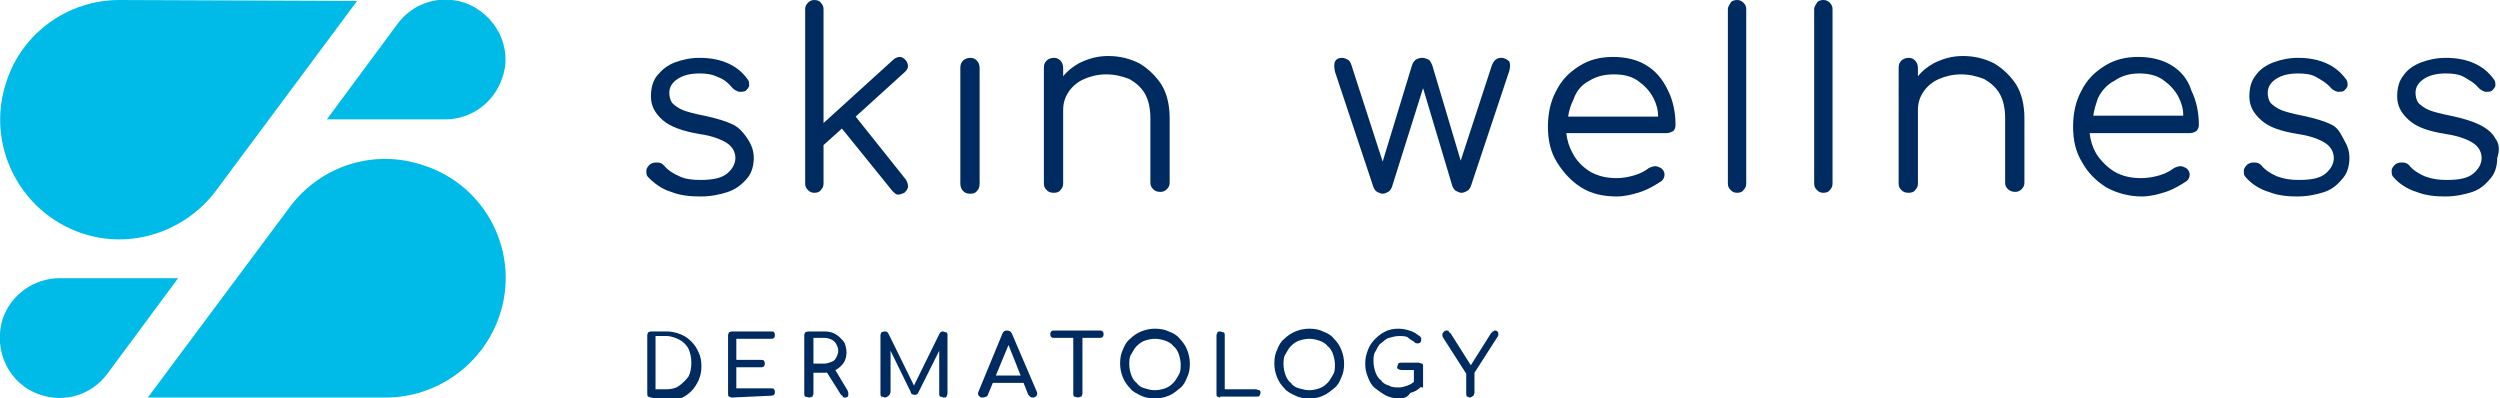
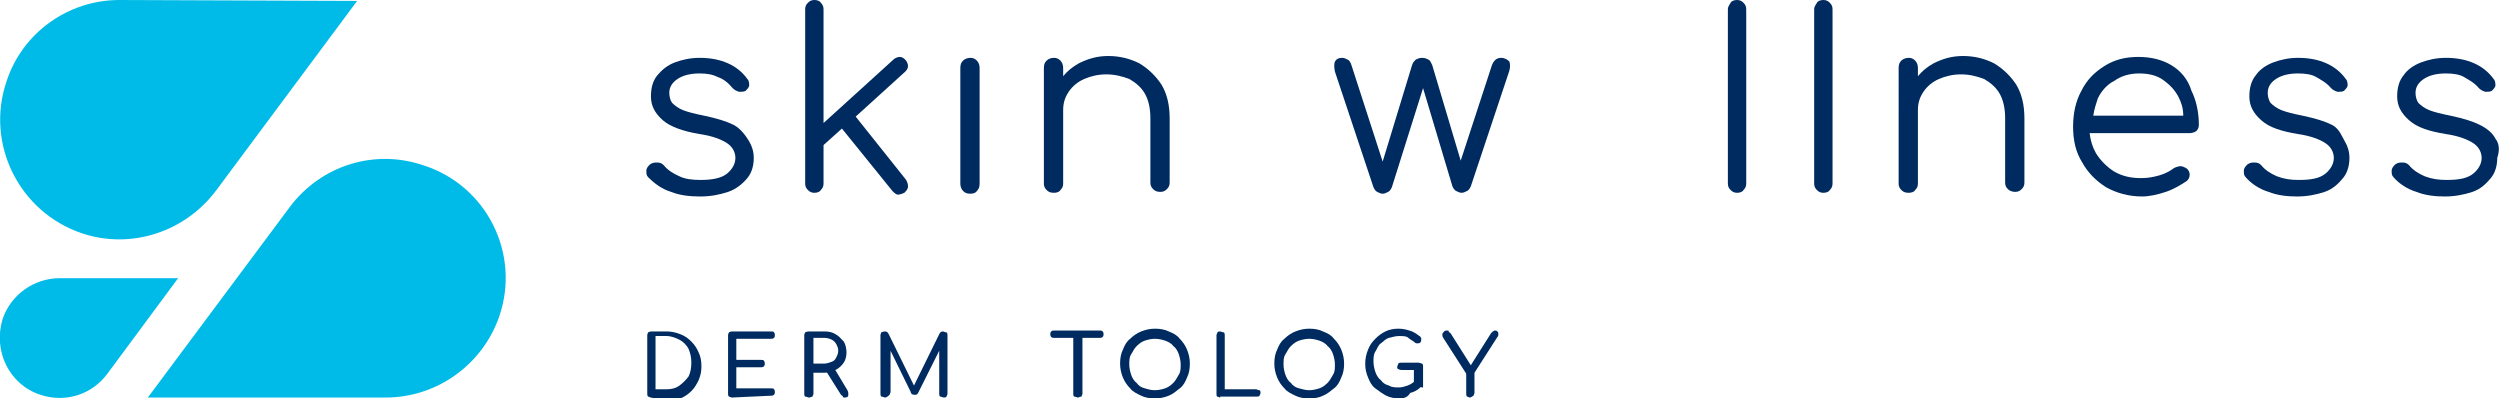
<svg xmlns="http://www.w3.org/2000/svg" id="Layer_1" x="0px" y="0px" viewBox="0 0 272.3 43.4">
  <title>Skin Wellness Dermatology</title>
  <style>.st0{fill:#002b60}.st1{fill:#00bbe7}</style>
  <path class="st0" d="M79.9 13.6c-.8-.4-1.8-.7-3.2-1-1-.2-1.8-.4-2.3-.6s-.9-.5-1.2-.8c-.2-.3-.3-.7-.3-1.1 0-.6.3-1.1.9-1.5s1.4-.6 2.4-.6c.8 0 1.4.1 2 .4.6.2 1.1.6 1.6 1.2.2.2.4.3.7.4.3 0 .5 0 .7-.1.2-.2.4-.4.4-.6s0-.5-.2-.7c-.5-.7-1.2-1.3-2.1-1.7s-1.9-.6-3.1-.6c-1 0-1.9.2-2.7.5-.8.3-1.4.8-1.9 1.4-.5.6-.7 1.4-.7 2.3 0 1 .4 1.8 1.3 2.6.8.7 2.2 1.2 4 1.5 1.4.2 2.4.6 3 1s.9 1 .9 1.6c0 .6-.3 1.2-.9 1.7-.6.5-1.6.7-2.9.7-.9 0-1.7-.1-2.3-.4-.7-.3-1.3-.7-1.7-1.2-.2-.2-.4-.3-.7-.3-.3 0-.5 0-.8.2-.2.2-.4.4-.4.7 0 .3 0 .5.2.7.7.7 1.5 1.3 2.5 1.6 1 .4 2.1.5 3.2.5s2.1-.2 3-.5 1.6-.9 2.1-1.5.7-1.4.7-2.2c0-.7-.2-1.3-.5-1.8s-.9-1.4-1.7-1.8z" />
  <path class="st0" d="M93.2 12.7l5.4-4.9c.2-.2.3-.4.3-.6s-.1-.5-.3-.7c-.2-.2-.4-.3-.6-.3-.2 0-.5.1-.7.3l-7.6 6.9V1c0-.3-.1-.5-.3-.7-.1-.2-.4-.3-.7-.3s-.5.1-.7.3-.3.4-.3.7v19c0 .3.1.5.3.7.2.2.4.3.7.3.3 0 .6-.1.7-.3.2-.2.3-.4.3-.7v-4.2l2-1.8 5.5 6.8c.2.2.4.4.6.4.2 0 .5-.1.7-.2.2-.2.4-.4.4-.7s-.1-.5-.2-.7l-5.5-6.9z" />
  <path class="st0" d="M105.7 6.3c-.3 0-.6.1-.8.3s-.3.4-.3.8V20c0 .3.1.6.3.8.2.2.4.3.8.3.3 0 .6-.1.7-.3.2-.2.3-.4.3-.8V7.4c0-.3-.1-.6-.3-.8s-.4-.3-.7-.3z" />
  <path class="st0" d="M124.1 6.9c-1-.5-2.1-.8-3.4-.8-1.2 0-2.2.3-3.2.8-.7.4-1.2.8-1.7 1.4v-.9c0-.3-.1-.6-.3-.8s-.4-.3-.7-.3c-.3 0-.6.1-.8.3s-.3.4-.3.8V20c0 .3.1.5.3.7.2.2.4.3.8.3.3 0 .6-.1.7-.3.2-.2.3-.4.3-.7v-8c0-.8.2-1.4.6-2 .4-.6 1-1.1 1.7-1.4.7-.3 1.5-.5 2.4-.5.9 0 1.7.2 2.5.5.7.4 1.3.9 1.7 1.6.4.7.6 1.6.6 2.7v7c0 .3.1.5.3.7.2.2.4.3.8.3.3 0 .5-.1.7-.3.2-.2.3-.4.3-.7v-7c0-1.5-.3-2.7-.9-3.7-.6-.9-1.4-1.7-2.4-2.3z" />
  <path class="st0" d="M163.5 6.3c-.5 0-.8.3-1 .8l-3.4 10.4L156 7.1c-.1-.2-.2-.5-.4-.6s-.4-.2-.7-.2-.5.1-.7.2c-.2.2-.3.3-.4.6l-3.2 10.5-3.4-10.5c-.1-.3-.2-.5-.4-.6s-.4-.2-.6-.2c-.4 0-.6.1-.8.4-.1.3-.1.6 0 1.1l4.2 12.6c.1.2.2.4.4.5.2.1.4.2.6.2.2 0 .4-.1.6-.2s.3-.3.4-.5L155 9.6l3.2 10.7c.1.2.2.4.4.5.2.1.4.2.6.2.2 0 .4-.1.6-.2.2-.1.3-.3.4-.5l4.2-12.6c.1-.4.1-.7 0-1-.2-.2-.5-.4-.9-.4z" />
-   <path class="st0" d="M179.3 7.1c-1-.6-2.2-.9-3.6-.9s-2.6.3-3.7 1-1.9 1.5-2.5 2.7c-.6 1.1-.9 2.4-.9 3.9s.3 2.8 1 3.9 1.5 2 2.6 2.7 2.4 1 3.9 1c.8 0 1.7-.2 2.6-.5s1.7-.8 2.3-1.2c.2-.2.3-.4.3-.7 0-.2-.1-.5-.4-.7-.2-.1-.4-.2-.6-.2s-.5.1-.7.2c-.4.3-.9.6-1.6.8-.7.2-1.3.3-1.9.3-1.1 0-2-.2-2.9-.7-.8-.5-1.5-1.2-1.9-2-.4-.7-.6-1.4-.7-2.2h10.9c.3 0 .5-.1.7-.2s.3-.4.3-.7c0-1.4-.3-2.7-.8-3.7-.6-1.3-1.4-2.2-2.4-2.8zm-6.2 1.7c.8-.5 1.7-.7 2.7-.7 1 0 1.9.2 2.6.7.7.5 1.3 1.1 1.7 1.9.3.6.5 1.2.5 2h-9.8c.1-.7.3-1.3.6-1.9.3-.9.9-1.6 1.7-2z" />
  <path class="st0" d="M189.2 0c-.3 0-.6.1-.7.3s-.3.4-.3.7v19c0 .3.1.5.3.7.2.2.4.3.7.3.3 0 .6-.1.7-.3.2-.2.3-.4.3-.7V1c0-.3-.1-.5-.3-.7-.2-.2-.4-.3-.7-.3z" />
  <path class="st0" d="M198.6 0c-.3 0-.6.1-.7.3s-.3.4-.3.7v19c0 .3.1.5.3.7.2.2.4.3.7.3s.6-.1.7-.3c.2-.2.3-.4.3-.7V1c0-.3-.1-.5-.3-.7-.2-.2-.4-.3-.7-.3z" />
  <path class="st0" d="M217.2 6.9c-1-.5-2.1-.8-3.4-.8-1.2 0-2.2.3-3.2.8-.7.4-1.2.8-1.7 1.4v-.9c0-.3-.1-.6-.3-.8s-.4-.3-.7-.3c-.3 0-.6.1-.8.3s-.3.4-.3.8V20c0 .3.1.5.3.7.2.2.4.3.8.3.3 0 .6-.1.7-.3.2-.2.3-.4.3-.7v-8c0-.8.2-1.4.6-2 .4-.6 1-1.1 1.7-1.4.7-.3 1.5-.5 2.4-.5.9 0 1.7.2 2.5.5.7.4 1.3.9 1.7 1.6.4.7.6 1.6.6 2.7v7c0 .3.1.5.3.7.2.2.5.3.8.3.3 0 .5-.1.7-.3.2-.2.3-.4.3-.7v-7c0-1.5-.3-2.7-.9-3.7-.6-.9-1.4-1.7-2.4-2.3z" />
  <path class="st0" d="M236.5 7.1c-1-.6-2.2-.9-3.6-.9s-2.6.3-3.7 1-1.9 1.5-2.5 2.7c-.6 1.1-.9 2.4-.9 3.9s.3 2.8 1 3.9c.6 1.1 1.5 2 2.6 2.7 1.1.6 2.4 1 3.9 1 .8 0 1.7-.2 2.6-.5s1.7-.8 2.3-1.2c.2-.2.3-.4.3-.7 0-.2-.1-.5-.4-.7-.2-.1-.4-.2-.6-.2s-.5.1-.7.2c-.4.3-.9.6-1.6.8-.7.2-1.3.3-2 .3-1.1 0-2-.2-2.9-.7-.8-.5-1.5-1.2-2-2-.4-.7-.6-1.4-.7-2.2h10.9c.3 0 .5-.1.7-.2.2-.2.3-.4.3-.7 0-1.4-.3-2.7-.8-3.7-.4-1.3-1.2-2.2-2.2-2.8zm-6.2 1.7c.7-.5 1.6-.8 2.7-.8 1 0 1.9.2 2.6.7s1.3 1.1 1.7 1.9c.3.6.5 1.2.5 2H228c.1-.7.3-1.3.5-1.9.4-.8 1-1.5 1.8-1.9z" />
  <path class="st0" d="M254 13.6c-.8-.4-1.8-.7-3.2-1-1-.2-1.8-.4-2.3-.6s-.9-.5-1.2-.8c-.2-.3-.3-.7-.3-1.1 0-.6.3-1.1.9-1.5.6-.4 1.4-.6 2.4-.6.8 0 1.5.1 2 .4s1.1.6 1.6 1.2c.2.2.4.3.7.4.3 0 .5 0 .7-.1.2-.2.4-.4.4-.6 0-.2 0-.5-.2-.7-.5-.7-1.2-1.3-2.1-1.7s-1.9-.6-3.1-.6c-1 0-1.9.2-2.7.5-.8.3-1.5.8-1.9 1.4-.5.6-.7 1.4-.7 2.3 0 1 .4 1.8 1.3 2.6s2.2 1.2 4 1.5c1.4.2 2.4.6 3 1 .6.4.9 1 .9 1.6 0 .6-.3 1.2-.9 1.7-.6.5-1.5.7-2.9.7-.9 0-1.6-.1-2.4-.4-.7-.3-1.3-.7-1.7-1.2-.2-.2-.4-.3-.7-.3-.3 0-.5 0-.8.2-.2.2-.4.4-.4.7 0 .3 0 .5.2.7.6.7 1.5 1.3 2.5 1.6 1 .4 2.1.5 3.1.5 1.1 0 2.1-.2 3-.5s1.5-.9 2-1.5.7-1.4.7-2.2c0-.7-.2-1.3-.5-1.8s-.6-1.4-1.4-1.8z" />
  <path class="st0" d="M271.8 15.1c-.3-.6-.9-1.1-1.7-1.5s-1.8-.7-3.2-1c-1-.2-1.8-.4-2.3-.6s-.9-.5-1.2-.8c-.2-.3-.3-.7-.3-1.1 0-.6.3-1.1.9-1.5.6-.4 1.4-.6 2.4-.6.8 0 1.5.1 2 .4s1.1.6 1.6 1.2c.2.2.4.3.7.4.3 0 .5 0 .7-.1.2-.2.4-.4.4-.6 0-.2 0-.5-.2-.7-.5-.7-1.2-1.3-2.1-1.7s-1.9-.6-3.1-.6c-1 0-1.9.2-2.7.5-.8.3-1.5.8-1.9 1.4-.5.6-.7 1.4-.7 2.3 0 1 .4 1.8 1.3 2.6s2.2 1.2 4 1.5c1.4.2 2.4.6 3 1 .6.4.9 1 .9 1.6 0 .6-.3 1.2-.9 1.7-.6.5-1.5.7-2.9.7-.9 0-1.6-.1-2.4-.4-.7-.3-1.3-.7-1.7-1.2-.2-.2-.4-.3-.7-.3-.3 0-.5 0-.8.2-.2.2-.4.4-.4.7 0 .3 0 .5.2.7.6.7 1.5 1.3 2.5 1.6 1 .4 2.1.5 3.1.5 1.1 0 2.1-.2 3-.5s1.5-.9 2-1.5.7-1.4.7-2.2c.3-.9.2-1.6-.2-2.1z" />
  <g>
    <path class="st0" d="M70.9 43.3c-.1 0-.2-.1-.3-.1-.1-.1-.1-.2-.1-.3v-6.4c0-.1.1-.3.1-.3s.2-.1.3-.1h1.7c.5 0 1 .1 1.5.3s.8.4 1.2.8c.3.3.6.7.8 1.2.2.4.3.9.3 1.5s-.1 1-.3 1.5c-.2.4-.4.8-.8 1.2-.3.3-.7.6-1.2.8s-.9.3-1.5.3l-1.7-.4zm.5-.9h1.2c.5 0 1-.1 1.4-.4s.7-.6 1-1c.2-.4.3-.9.3-1.5s-.1-1-.3-1.5c-.2-.4-.6-.8-1-1-.4-.2-.9-.4-1.4-.4h-1.2v5.8z" />
    <path class="st0" d="M79.7 43.3c-.1 0-.2-.1-.3-.1-.1-.1-.1-.2-.1-.3v-6.4c0-.1.1-.3.1-.3s.2-.1.3-.1H84c.1 0 .3 0 .3.1.1.1.1.2.1.3 0 .1 0 .2-.1.3-.1.1-.2.1-.3.1h-3.8v2.3h2.7c.1 0 .3 0 .3.1.1.1.1.2.1.3s0 .2-.1.3c-.1.1-.2.1-.3.1h-2.7v2.3H84c.1 0 .3 0 .3.1.1.1.1.2.1.3 0 .1 0 .2-.1.3-.1.1-.2.1-.3.1l-4.3.2z" />
    <path class="st0" d="M88.1 43.3c-.1 0-.2-.1-.4-.1-.1-.1-.1-.2-.1-.3v-6.4c0-.1.1-.3.1-.3s.2-.1.4-.1h1.7c.5 0 .9.1 1.2.3.4.2.6.5.9.8.2.3.3.8.3 1.2 0 .4-.1.8-.3 1.1-.2.3-.5.6-.9.8s-.8.3-1.2.3h-1.2v2.3c0 .1-.1.2-.1.3-.1 0-.2.1-.4.1zm.5-3.7h1.2c.3 0 .5-.1.8-.2s.4-.3.5-.5.2-.4.2-.7c0-.3-.1-.5-.2-.7-.1-.2-.3-.4-.5-.5s-.5-.2-.8-.2h-1.2v2.8zm3.4 3.7c-.1 0-.2 0-.2-.1s-.1-.1-.2-.2l-1.7-2.7.9-.3 1.5 2.5c.1.2.1.3.1.5s-.1.3-.4.3z" />
    <path class="st0" d="M96.4 43.3c-.1 0-.2-.1-.4-.1-.1-.1-.1-.2-.1-.3v-6.4c0-.1.1-.3.1-.3s.2-.1.4-.1.3.1.4.3l2.9 5.9h-.3l2.9-5.9c.1-.2.2-.3.4-.3.1 0 .2.1.4.1.1.1.1.2.1.3v6.4c0 .1-.1.2-.1.3-.1.1-.2.1-.3.1-.1 0-.2-.1-.4-.1-.1-.1-.1-.2-.1-.3v-5l.2-.1-2.5 5c-.1.2-.2.2-.4.2s-.4-.1-.4-.3l-2.4-4.9.2-.1v5c0 .1-.1.2-.1.3-.2.2-.4.3-.5.3z" />
-     <path class="st0" d="M107 43.3c-.2 0-.3-.1-.4-.2-.1-.2-.1-.3 0-.5l2.6-6.3c.1-.2.2-.3.5-.3.2 0 .4.1.5.3l2.7 6.3c.1.2.1.3 0 .5-.1.1-.2.2-.4.2-.1 0-.2 0-.3-.1l-.2-.2-2.3-5.8h.3l-2.4 5.8c0 .1-.1.2-.2.2-.2.1-.3.1-.4.1zm.5-1.6l.4-.8h3.7l.4.8h-4.5z" />
    <path class="st0" d="M114.8 36.8c-.1 0-.2 0-.3-.1-.1-.1-.1-.2-.1-.3s0-.2.1-.3.2-.1.3-.1h5c.1 0 .2 0 .3.1.1.1.1.2.1.3 0 .1 0 .2-.1.3-.1.1-.2.1-.3.1h-5zm2.6 6.5c-.1 0-.2-.1-.4-.1-.1-.1-.1-.2-.1-.3V36h1v6.9c0 .1-.1.2-.1.3-.2 0-.3.1-.4.1z" />
    <path class="st0" d="M125.8 43.4c-.6 0-1.1-.1-1.5-.3s-.9-.4-1.2-.8c-.3-.3-.6-.7-.8-1.2-.2-.5-.3-1-.3-1.5 0-.6.1-1.1.3-1.5.2-.5.4-.9.8-1.2.3-.3.7-.6 1.2-.8.5-.2 1-.3 1.5-.3.6 0 1.1.1 1.5.3.5.2.9.4 1.2.8.3.3.6.7.8 1.2.2.5.3 1 .3 1.5 0 .6-.1 1.1-.3 1.5-.2.5-.4.9-.8 1.2s-.7.6-1.2.8c-.5.2-1 .3-1.5.3zm0-.9c.4 0 .8-.1 1.1-.2s.6-.3.9-.6.4-.6.6-.9.2-.7.2-1.1c0-.4-.1-.8-.2-1.1-.1-.3-.3-.7-.6-.9-.2-.3-.6-.5-.9-.6-.3-.1-.7-.2-1.1-.2s-.8.1-1.1.2c-.3.1-.6.3-.9.6s-.4.6-.6.9-.2.7-.2 1.1c0 .4.1.8.2 1.1s.3.7.6.9c.2.3.5.5.9.6s.6.2 1.1.2z" />
    <path class="st0" d="M132.9 43.3c-.1 0-.2-.1-.3-.1s-.1-.2-.1-.3v-6.4c0-.1.1-.2.1-.3.1-.1.2-.1.3-.1.1 0 .2.1.4.1.1.1.1.2.1.3v5.9h3.4c.1 0 .2.1.4.1.1.1.1.2.1.3s-.1.2-.1.3c-.1.1-.2.1-.4.1h-3.9z" />
    <path class="st0" d="M142.6 43.4c-.6 0-1.1-.1-1.5-.3s-.9-.4-1.2-.8c-.3-.3-.6-.7-.8-1.2-.2-.5-.3-1-.3-1.5 0-.6.1-1.1.3-1.5.2-.5.4-.9.8-1.2.3-.3.7-.6 1.2-.8.5-.2 1-.3 1.5-.3.6 0 1.1.1 1.5.3.5.2.9.4 1.2.8.3.3.6.7.8 1.2.2.5.3 1 .3 1.5 0 .6-.1 1.1-.3 1.5-.2.5-.4.9-.8 1.2s-.7.6-1.2.8c-.4.2-.9.3-1.5.3zm0-.9c.4 0 .8-.1 1.1-.2s.6-.3.9-.6.4-.6.6-.9.2-.7.2-1.1c0-.4-.1-.8-.2-1.1-.1-.3-.3-.7-.6-.9-.2-.3-.6-.5-.9-.6-.3-.1-.7-.2-1.1-.2s-.8.1-1.1.2c-.3.1-.6.3-.9.6s-.4.6-.6.9-.2.7-.2 1.1c0 .4.1.8.2 1.1s.3.7.6.9c.2.3.5.5.9.6.4.1.7.2 1.1.2z" />
    <path class="st0" d="M152.4 43.4c-.5 0-1-.1-1.4-.3-.4-.2-.8-.5-1.2-.8s-.6-.7-.8-1.2c-.2-.5-.3-.9-.3-1.5 0-.5.1-1 .3-1.5.2-.5.4-.8.8-1.2s.7-.6 1.1-.8c.4-.2.9-.3 1.4-.3.5 0 .9.1 1.2.2.4.1.7.3 1.1.6.1 0 .1.1.1.1l.1.1v.2c0 .1 0 .2-.1.3-.1.1-.2.1-.3.1-.1 0-.2 0-.3-.1-.2-.2-.5-.3-.7-.5s-.6-.2-1-.2-.7.1-1.1.2-.6.4-.9.6-.4.6-.6.9-.2.7-.2 1.1.1.8.2 1.1.3.7.6.9c.2.3.5.5.9.6.3.2.7.2 1.1.2.3 0 .6-.1.9-.2.3-.1.6-.3.8-.5.1-.1.2-.1.3-.1s.2.1.3.1.1.2.1.3v.2c0 .1-.1.1-.1.2-.3.3-.7.5-1.1.6-.3.5-.7.6-1.2.6zm2.5-1.2l-.9-.2v-1.7h-1.3c-.1 0-.2 0-.4-.1s-.1-.2-.1-.3c0-.1.1-.2.1-.3.1-.1.2-.1.4-.1h1.8c.1 0 .3.1.4.1.1.1.1.2.1.3v2.3z" />
    <path class="st0" d="M160.1 43.3c-.1 0-.2-.1-.3-.1-.1-.1-.1-.2-.1-.3v-2.2l-2.5-3.9c-.1-.1-.1-.3-.1-.4 0-.1.1-.2.2-.3.1-.1.2-.1.3-.1.1 0 .2 0 .2.1s.1.1.2.2l2.4 3.8h-.4l2.4-3.8.2-.2c.1 0 .1-.1.2-.1s.2 0 .3.1c.1.1.1.2.1.3 0 .1 0 .2-.1.3l-2.5 3.9v2.2c0 .1-.1.2-.1.3-.2.1-.3.2-.4.2z" />
  </g>
  <g>
    <path class="st1" d="M46.1 18c-5.3-1.8-11.1 0-14.5 4.5L16.1 43.3H42c5.6 0 10.6-3.6 12.4-8.9 2.3-6.8-1.4-14.2-8.3-16.4z" />
    <path class="st1" d="M4.4 43c2.7.9 5.6 0 7.3-2.3l7.7-10.4H6.5c-2.8 0-5.3 1.8-6.2 4.4-1.1 3.5.7 7.2 4.1 8.3z" />
    <path class="st1" d="M8.9 25.4c5.3 1.8 11.2-.1 14.6-4.6L38.9.1 13 0C7.4 0 2.4 3.6.7 8.9c-2.3 6.8 1.4 14.2 8.2 16.5z" />
-     <path class="st1" d="M50.6.3c-2.7-.9-5.6 0-7.3 2.3L35.6 13h12.9c2.8 0 5.3-1.8 6.2-4.5 1.2-3.3-.7-7-4.1-8.2z" />
  </g>
</svg>